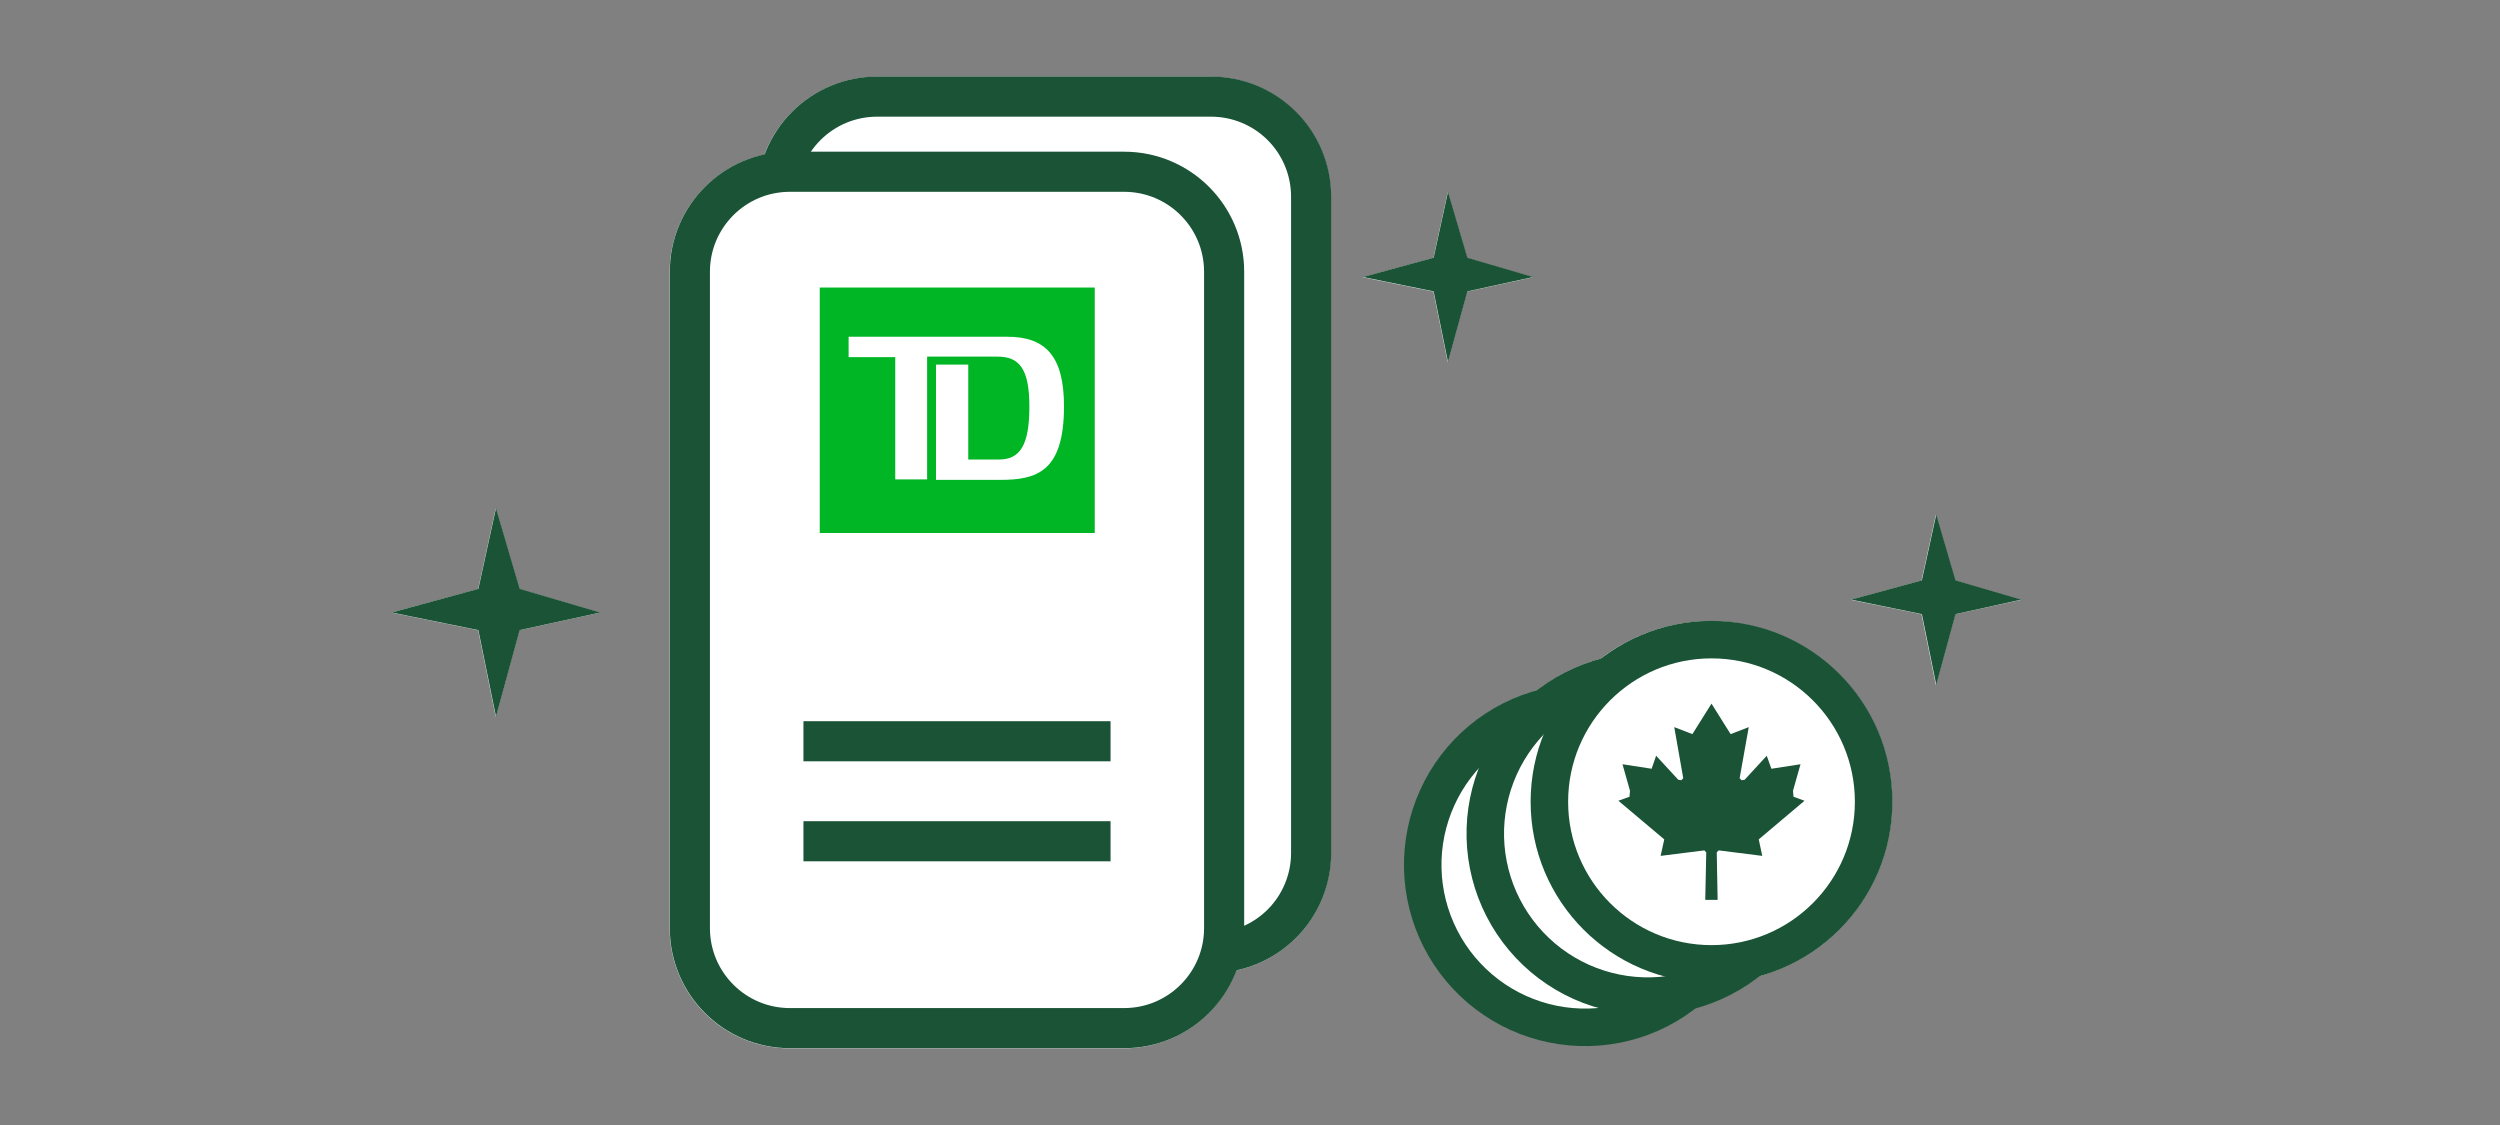
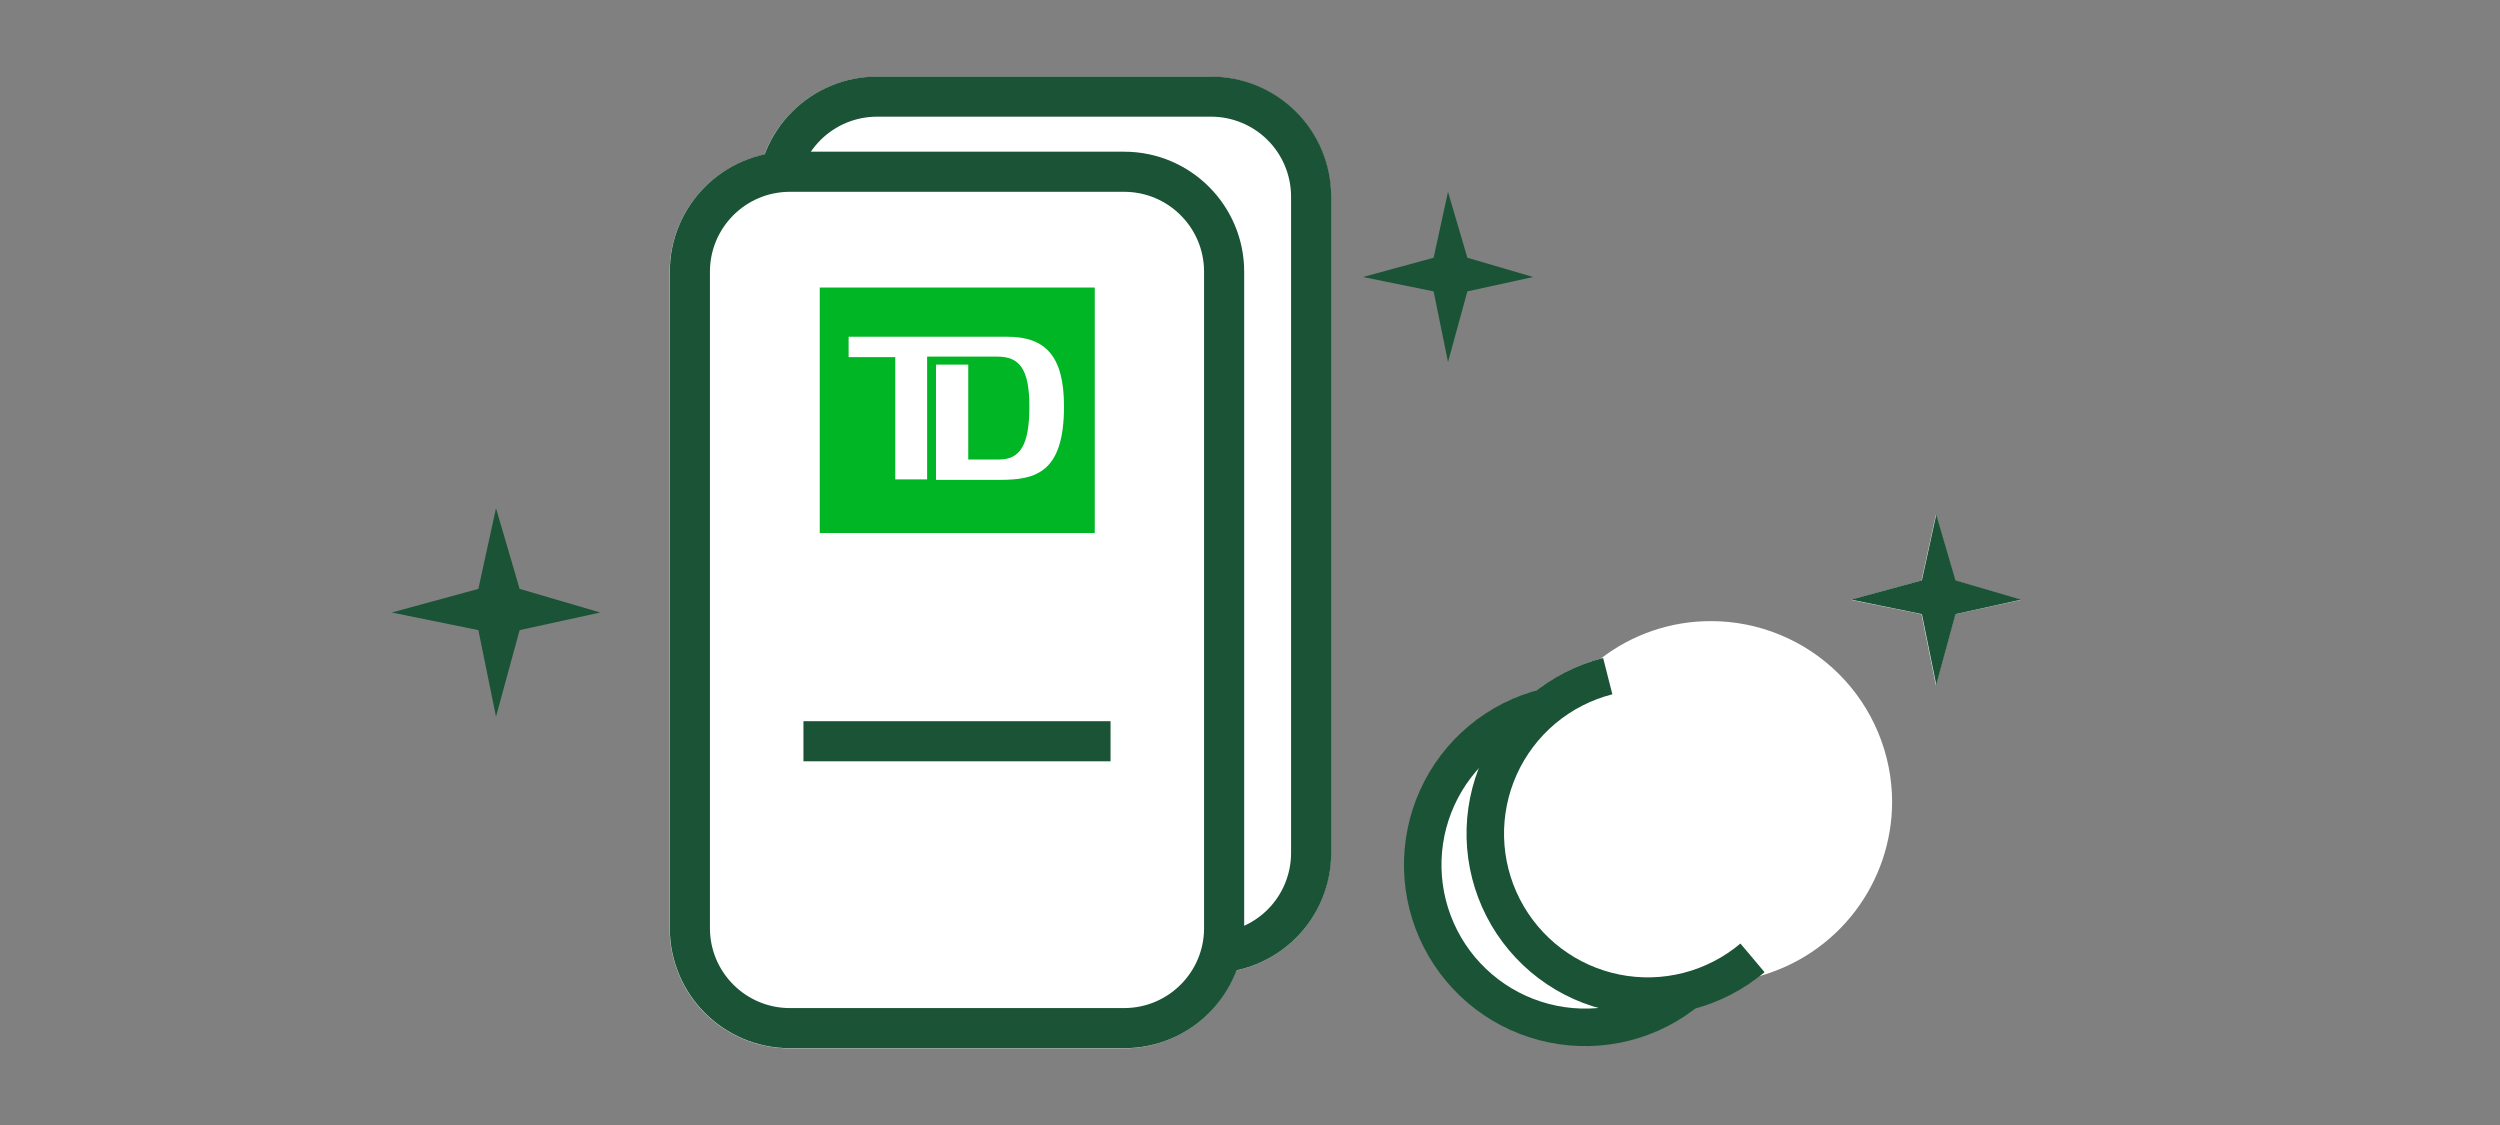
<svg xmlns="http://www.w3.org/2000/svg" width="200" height="90" viewBox="0 0 200 90" fill="none">
  <rect x="0" y="0" width="200" height="90" fill="#808080" stroke="none" />
  <path d="M156.41 46.45L154.87 41.19L153.72 46.45L148.07 47.99L153.72 49.14L154.87 54.8L156.41 49.14L161.68 47.99L156.41 46.45Z" fill="white" />
-   <path d="M115.82 28.98L117.36 23.33L122.63 22.18L117.36 20.64L115.82 15.37L114.67 20.64L109.02 22.18L114.67 23.33L115.82 28.98Z" fill="white" />
  <path d="M106.47 15.75V68.26C106.469 70.454 105.716 72.582 104.337 74.289C102.957 75.996 101.035 77.178 98.89 77.64C98.201 79.47 96.97 81.047 95.362 82.16C93.754 83.273 91.845 83.87 89.89 83.87H63.17C60.623 83.868 58.181 82.854 56.381 81.052C54.581 79.25 53.57 76.807 53.57 74.26V21.75C53.573 19.556 54.326 17.43 55.705 15.723C57.084 14.017 59.005 12.834 61.15 12.37C61.839 10.54 63.069 8.963 64.677 7.85C66.285 6.737 68.194 6.141 70.15 6.14H96.87C99.417 6.143 101.859 7.156 103.659 8.958C105.459 10.76 106.47 13.203 106.47 15.75Z" fill="white" />
  <path d="M151.37 64.15C151.364 67.316 150.322 70.392 148.402 72.91C146.483 75.427 143.791 77.247 140.74 78.09C139.253 79.246 137.554 80.102 135.74 80.61C134.049 81.91 132.092 82.82 130.009 83.275C127.926 83.731 125.767 83.72 123.689 83.244C121.61 82.767 119.662 81.838 117.985 80.521C116.307 79.204 114.942 77.533 113.986 75.626C113.029 73.72 112.506 71.626 112.454 69.494C112.402 67.362 112.821 65.245 113.683 63.294C114.544 61.343 115.826 59.607 117.437 58.21C119.047 56.812 120.947 55.788 123 55.21C124.504 54.044 126.223 53.187 128.06 52.69C130.576 50.743 133.668 49.688 136.85 49.69C138.753 49.686 140.638 50.057 142.397 50.782C144.157 51.506 145.756 52.57 147.105 53.913C148.453 55.255 149.524 56.851 150.255 58.607C150.987 60.364 151.366 62.247 151.37 64.15Z" fill="white" />
-   <path d="M39.66 40.67L38.25 47.13L31.32 49.01L38.25 50.42L39.66 57.35L41.54 50.42L47.99 49.01L41.54 47.13L39.66 40.67Z" fill="white" />
  <path d="M154.9 54.78L156.44 49.13L161.7 47.97L156.44 46.43L154.9 41.17L153.75 46.43L148.09 47.97L153.75 49.13L154.9 54.78Z" fill="#1A5336" />
  <path d="M115.84 28.96L117.39 23.31L122.65 22.16L117.39 20.62L115.84 15.35L114.69 20.62L109.04 22.16L114.69 23.31L115.84 28.96Z" fill="#1A5336" />
  <path d="M96.89 76.24H66.43C65.303 76.237 64.223 75.791 63.424 74.997C62.624 74.203 62.17 73.126 62.16 72V15.73C62.16 13.608 63.002 11.573 64.503 10.073C66.003 8.573 68.038 7.73 70.16 7.73H96.89C99.011 7.73 101.046 8.573 102.547 10.073C104.047 11.573 104.89 13.608 104.89 15.73V68.24C104.89 70.362 104.047 72.397 102.547 73.897C101.046 75.397 99.011 76.24 96.89 76.24Z" stroke="#1A5336" stroke-width="3.209" stroke-miterlimit="10" stroke-linecap="square" />
  <path d="M89.93 13.74H63.19C58.772 13.74 55.19 17.322 55.19 21.74V74.25C55.19 78.668 58.772 82.25 63.19 82.25H89.93C94.348 82.25 97.93 78.668 97.93 74.25V21.74C97.93 17.322 94.348 13.74 89.93 13.74Z" fill="white" />
  <path d="M89.93 13.74H63.19C58.772 13.74 55.19 17.322 55.19 21.74V74.25C55.19 78.668 58.772 82.25 63.19 82.25H89.93C94.348 82.25 97.93 78.668 97.93 74.25V21.74C97.93 17.322 94.348 13.74 89.93 13.74Z" stroke="#1A5336" stroke-width="3.209" stroke-miterlimit="10" stroke-linecap="square" />
  <path d="M65.58 23V42.64H87.58V23H65.58ZM80 38.39H74.88V29.17H77.46V36.76H79.93C81.63 36.76 82.35 35.57 82.35 32.53C82.35 29.49 81.54 28.53 79.8 28.53H74.17V38.35H71.62V28.57H67.89V26.94H80.6C83.66 26.94 85.12 28.52 85.12 32.5C85.12 37.75 82.94 38.39 80 38.39Z" fill="#00B624" />
  <path d="M65.88 59.3H87.24" stroke="#1A5336" stroke-width="3.209" stroke-miterlimit="10" stroke-linecap="square" />
-   <path d="M136.92 77.11C144.083 77.11 149.89 71.303 149.89 64.14C149.89 56.977 144.083 51.17 136.92 51.17C129.757 51.17 123.95 56.977 123.95 64.14C123.95 71.303 129.757 77.11 136.92 77.11Z" stroke="#1A5336" stroke-width="3" stroke-miterlimit="10" />
  <path d="M140.2 76.63C138.705 77.89 136.946 78.796 135.053 79.282C133.16 79.768 131.182 79.82 129.266 79.436C127.349 79.051 125.544 78.24 123.985 77.062C122.426 75.883 121.152 74.369 120.259 72.63C119.366 70.892 118.876 68.975 118.826 67.021C118.777 65.067 119.168 63.127 119.972 61.346C120.775 59.564 121.97 57.986 123.467 56.73C124.964 55.474 126.726 54.572 128.62 54.09" stroke="#1A5336" stroke-width="3" stroke-miterlimit="10" />
  <path d="M135.17 79.15C133.672 80.406 131.91 81.308 130.016 81.789C128.121 82.269 126.143 82.317 124.228 81.928C122.312 81.538 120.509 80.722 118.953 79.54C117.397 78.357 116.127 76.839 115.238 75.098C114.35 73.357 113.865 71.439 113.821 69.484C113.776 67.531 114.173 65.592 114.981 63.812C115.789 62.032 116.989 60.458 118.489 59.206C119.99 57.954 121.754 57.056 123.65 56.58" stroke="#1A5336" stroke-width="3" stroke-miterlimit="10" />
-   <path d="M143.48 63.74L143.44 63.26L144.04 61.14L141.71 61.5L141.34 60.46L139.57 62.38L139.33 62.42L139.17 62.26L139.9 58.17L138.45 58.73L136.92 56.29L135.39 58.73L133.94 58.17L134.66 62.26L134.5 62.42L134.26 62.38L132.49 60.46L132.13 61.5L129.8 61.14L130.4 63.26L130.36 63.74L129.47 64.06L133.14 67.15L132.85 68.47L136.35 68.03L136.5 68.19L136.42 71.99H136.92H137.41L137.34 68.19L137.49 68.03L140.98 68.47L140.7 67.15L144.36 64.06L143.48 63.74Z" fill="#1A5336" />
  <path d="M39.68 57.33L41.57 50.41L48.02 49L41.57 47.11L39.68 40.66L38.27 47.11L31.34 49L38.27 50.41L39.68 57.33Z" fill="#1A5336" />
-   <path d="M65.88 67.3H87.24" stroke="#1A5336" stroke-width="3.209" stroke-miterlimit="10" stroke-linecap="square" />
</svg>